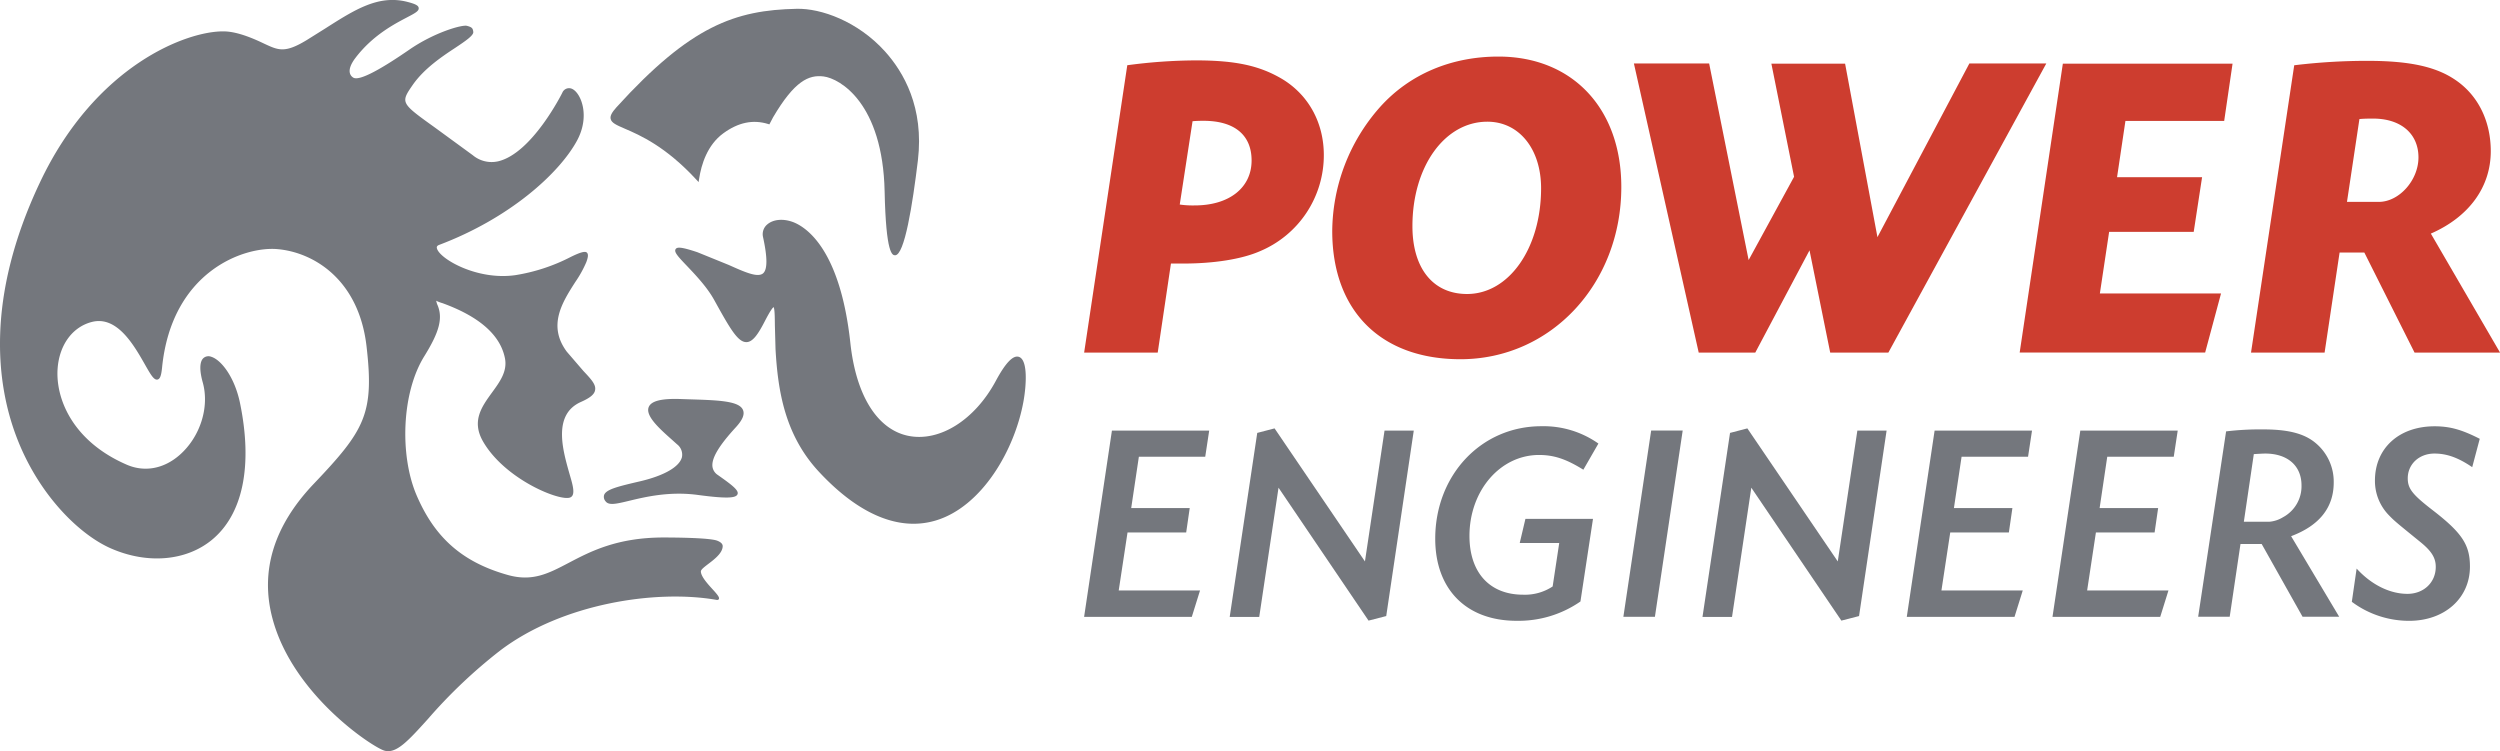
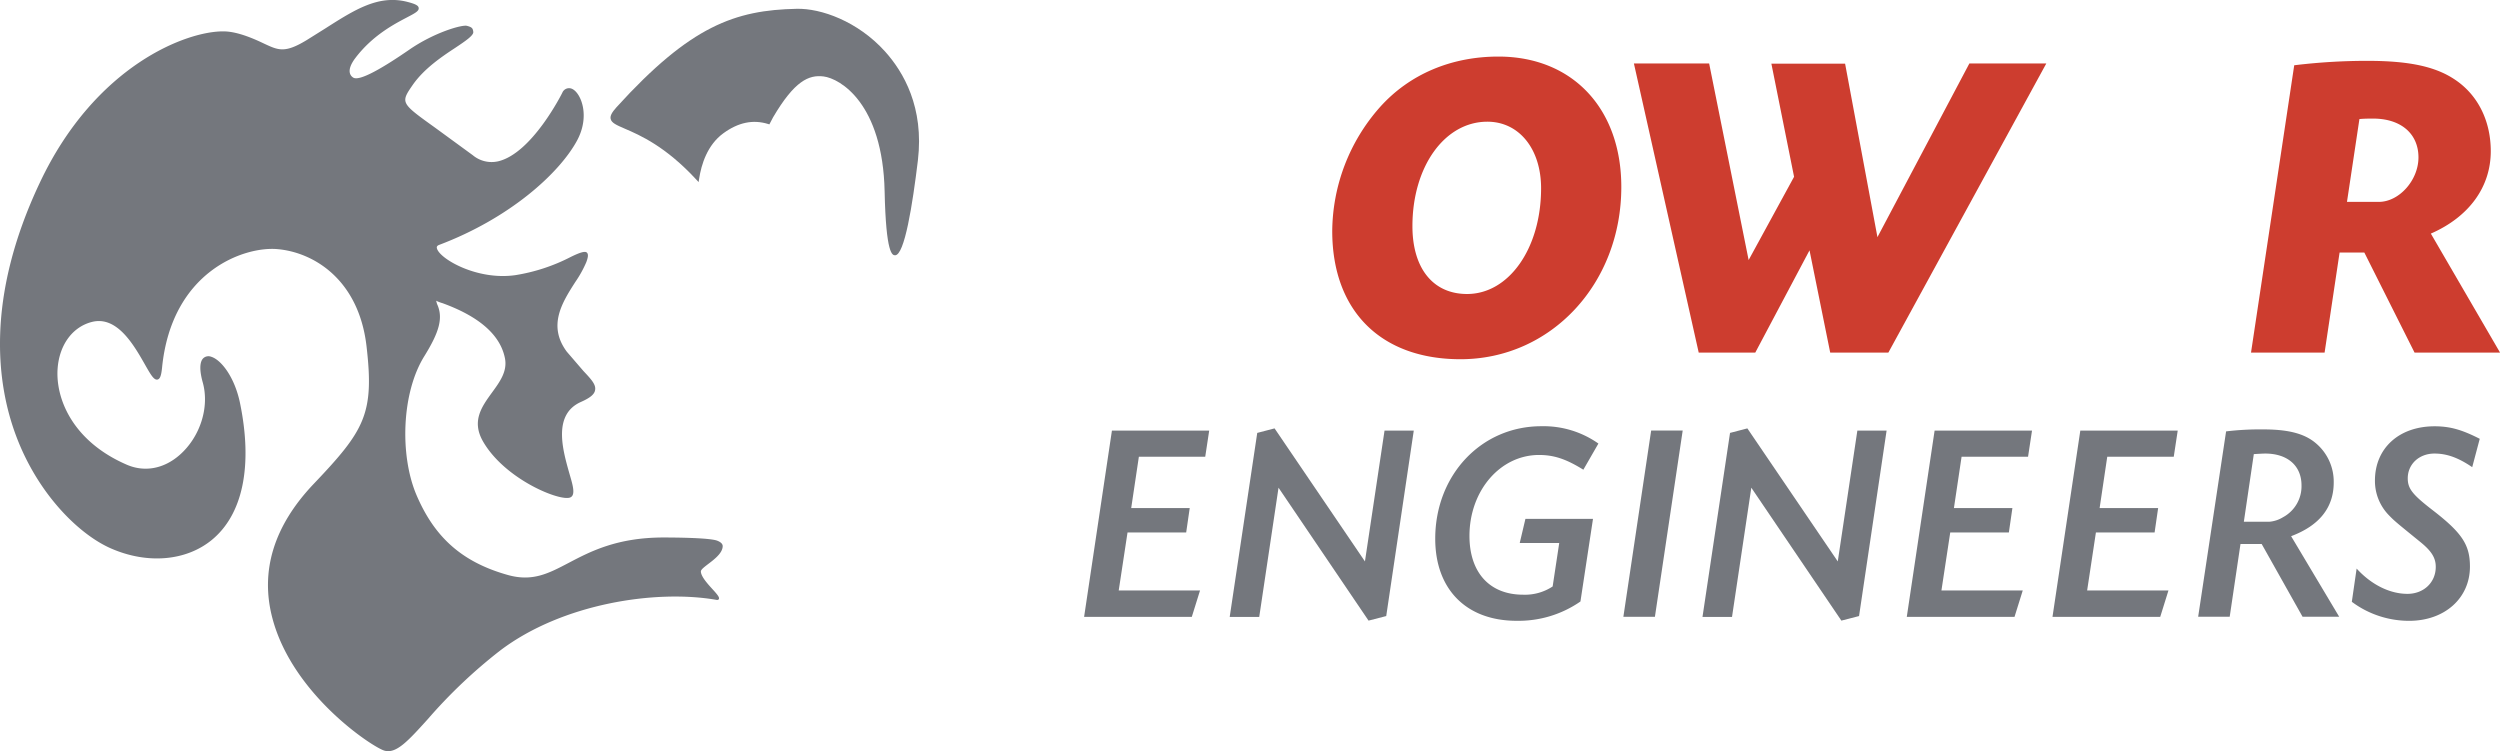
<svg xmlns="http://www.w3.org/2000/svg" viewBox="0 0 707.08 212.45">
  <defs>
    <style>.cls-1{fill:#cd3d2f;}.cls-2{fill:#74777d;}</style>
  </defs>
  <title>00_Logo</title>
  <g id="Layer_2" data-name="Layer 2">
    <g id="Slide1">
-       <path class="cls-1" d="M337.29,34.29c1.12-.12,2.62-.12,3.12-.12,8.72,0,13.58,4,13.58,11.22,0,7.73-6.36,12.71-16.08,12.71a25.8,25.8,0,0,1-4.24-.25ZM306.63,99.72h20.81l3.74-25.18h3.49c8.72,0,16.57-1.25,21.68-3.49a29.42,29.42,0,0,0,18.07-27.17c0-9.22-4.36-17.08-11.84-21.57-6.36-3.74-13.09-5.23-24.43-5.23a149.85,149.85,0,0,0-19.32,1.37Z" />
      <path class="cls-1" d="M420.67,34.42c9,0,15.2,7.73,15.2,18.82,0,17-9.1,29.91-20.94,29.91-9.6,0-15.45-7.23-15.45-19.19C399.48,47.13,408.58,34.42,420.67,34.42ZM423.79,16c-13.34,0-25.18,5-33.52,14.33a53.4,53.4,0,0,0-13.47,35c0,22.56,13.71,36.27,36.27,36.27,25.55,0,45.49-21.31,45.49-48.73C458.56,30.68,444.73,16,423.79,16Z" />
      <path class="cls-1" d="M557,17.95h21.76L534.09,99.72H517.64l-5.85-28.92L496.45,99.72h-16L462.12,17.95H483.4l11.17,55.6L507.42,50,501,18h20.85L531,67.07Z" />
-       <path class="cls-1" d="M598.77,50.12h24.05l-2.37,15.46H596.53L593.91,83h34.27l-4.49,16.7H571.23L583.44,18h48l-2.37,16.2H601.14Z" />
      <path class="cls-1" d="M667.32,33.67c1.5-.13,2.86-.13,3.86-.13,7.85,0,12.84,4.24,12.84,11C684,51,678.54,57.1,672.8,57.1h-9ZM636.66,99.72h20.81l4.24-28.29h7l14.2,28.29h24.18L687.52,66.07c10.84-4.74,16.95-13.21,16.95-23.31,0-8.22-3.37-15.33-9.35-19.69-5.61-4.11-13.21-5.86-25.55-5.86a170.76,170.76,0,0,0-20.69,1.25Z" />
      <path class="cls-2" d="M319.94,143.7h16.55l-1,6.9H318.9L316.41,167h23l-2.33,7.47H306.62l7.87-52.69H342l-1.12,7.39H322.11Z" />
      <path class="cls-2" d="M386.05,158.79l5.54-37h8.27l-7.79,52.45-5,1.29-25.46-37.59-5.46,36.55h-8.35l7.79-52.05,4.9-1.28Z" />
      <path class="cls-2" d="M447.82,132.85c-4.82-3-8.27-4.17-12.53-4.17-11,0-19.68,10.12-19.68,22.89,0,10.36,5.7,16.63,15.18,16.63a14.21,14.21,0,0,0,8.35-2.33L441,153.57H429.83l1.61-6.82h19.11L447,170.12a30.7,30.7,0,0,1-18.07,5.46c-14.21,0-23-8.91-23-23.21,0-18,13-31.82,30-31.82a26.91,26.91,0,0,1,16.15,4.9Z" />
      <path class="cls-2" d="M468.06,174.46h-8.92L467,121.77h8.92Z" />
      <path class="cls-2" d="M519.78,158.79l5.54-37h8.27l-7.79,52.45-5,1.29-25.47-37.59-5.46,36.55h-8.35l7.79-52.05,4.9-1.28Z" />
      <path class="cls-2" d="M552.63,143.7h16.54l-1,6.9H551.59L549.1,167h23l-2.33,7.47H539.3l7.87-52.69h27.55l-1.12,7.39H554.8Z" />
      <path class="cls-2" d="M593.84,143.7h16.55l-1,6.9H592.79L590.31,167h23l-2.33,7.47H580.51l7.87-52.69h27.55l-1.12,7.39H596Z" />
      <path class="cls-2" d="M637.45,128.44c1.2-.08,2.65-.16,3.21-.16,6.34,0,10.28,3.45,10.28,9a9.93,9.93,0,0,1-5.22,9,8.7,8.7,0,0,1-3.94,1.29h-7.15Zm-15.74,46h8.92l3.05-20.57h6l11.56,20.57h10.36L648,151.65c8-3,12.05-8.11,12.05-15.18a14.19,14.19,0,0,0-5.22-11.25c-3.21-2.65-7.8-3.77-14.7-3.77a80.62,80.62,0,0,0-10.52.56Z" />
      <path class="cls-2" d="M699.22,132.13c-4-2.73-7.23-3.85-10.68-3.85-4.34,0-7.55,3-7.55,7,0,2.89,1.29,4.57,6.91,8.91,8.44,6.5,10.68,9.88,10.68,16.06,0,8.92-7.14,15.34-17.19,15.34a27.1,27.1,0,0,1-16.22-5.38l1.36-9.4c4.18,4.58,9.4,7.15,14.38,7.15,4.58,0,8-3.21,8-7.63,0-2.57-1.2-4.5-4.5-7.15-6.91-5.62-7.15-5.79-8.92-7.63a13.87,13.87,0,0,1-3.78-9.63c0-9.16,6.83-15.35,16.87-15.35,4.42,0,7.79,1,12.77,3.54Z" />
      <path class="cls-2" d="M92,8.05l-5.32,3.33c-6.12,3.7-7.93,2.84-11.9,1-2.3-1.1-7.24-3.42-11.33-3.5C53.07,8.63,27,18.35,11.3,51.59-4.24,84.42-.92,108.76,4.6,123.4c6.26,16.62,18,27.95,26.94,31.78,10.2,4.41,21,3.49,28.27-2.39,8.86-7.19,11.73-20.94,8.09-38.71-1.51-7.39-5.33-12.31-8.17-13.18a2.14,2.14,0,0,0-2.21.4c-1.07,1-1.14,3.4-.19,6.81,2,7.06-.74,15.54-6.58,20.62-4.46,3.88-9.89,4.87-14.9,2.7-15.46-6.7-20.19-18.87-19.55-27.26.51-6.66,4.2-11.68,9.63-13.1,7.15-1.87,11.91,6.49,15.05,12,1.64,2.89,2.56,4.49,3.56,4.28.71-.15,1.06-1.07,1.29-3.3C48.52,76.76,69,69.63,78.46,70.46c10.26.89,23,8.6,25.2,27.42,2.22,19.1-.42,23.74-14.89,38.93-11.32,11.89-15.27,24.7-11.71,38.1,5.71,21.57,28.26,36.37,31.62,37.38s6.73-2.72,12.32-8.9A143.93,143.93,0,0,1,141.45,184c17.61-13.35,44.1-17.32,61.17-14.34,0,0,.58.14.72-.27s-.23-1-1.56-2.46-3.54-3.79-3.55-5.31c0-1.33,6.12-3.93,6.17-7.15,0-.68-.62-1.19-1.56-1.55-2.32-.87-13-.9-15.17-.9-13.2,0-20.76,4-26.83,7.18-5.71,3-10.23,5.38-17.19,3.43-13.53-3.79-21-11.19-25.92-22.77C113,128.55,113.63,111,120,100.76c4.3-6.93,5.41-10.93,3.59-14.83l-.23-.88a9.48,9.48,0,0,0,1.78.69c10.42,3.79,16.36,9,17.67,15.56.74,3.7-1.4,6.63-3.66,9.73-2.9,4-5.9,8.1-2.46,13.95,6,10.28,20.71,16.5,24.27,15.81,2.16-.41.92-3.93,0-7.16-1.84-6.54-4.62-16.41,3.35-19.95,2.6-1.15,3.81-2.15,4-3.34.31-1.57-1.12-3.09-3.3-5.41l-4.7-5.46c-5.48-7.37-1.3-13.92,2.39-19.69a32,32,0,0,0,3.13-5.64c.47-1.28.67-2.23.14-2.71s-2,0-4.5,1.22a51.89,51.89,0,0,1-15.7,5.17c-10.87,1.56-21.45-4.64-22.19-7.56-.09-.34-.09-.73.64-1C144.22,61.7,158.2,49,163.2,39.77c3.74-6.92,1.17-13.24-1.21-14.54a2.05,2.05,0,0,0-2.95,1h0s-8.53,17.2-18.22,19.41a8.31,8.31,0,0,1-7.1-1.74L123,36.07c-9.75-7-9.75-7-6.21-12.14C120,19.37,125,16,128.67,13.59c3-2,5.32-3.57,5.19-4.58s-.34-1.31-1.77-1.7-9.32,1.89-16.33,6.74c-7.26,5-14,9-15.83,7.91a2.07,2.07,0,0,1-1-1.41c-.21-1.07.33-2.49,1.57-4.13,4.87-6.42,11-9.6,14.59-11.49,2.29-1.2,3.44-1.8,3.33-2.67-.08-.71-.93-1.15-3.37-1.77C107-1.49,100.37,2.71,92,8.05Z" />
-       <path class="cls-2" d="M217.05,63.44A3.59,3.59,0,0,0,215.8,67h0c1.29,5.89,1.28,9.27,0,10.33-1.54,1.25-5.14-.36-9.7-2.4l-8.84-3.59c-4.66-1.56-5.76-1.51-6.17-.88-.5.8.56,2,3.2,4.75,2.41,2.54,5.72,6,7.75,9.71,4.42,8,6.65,11.88,9.07,11.84,1.81,0,3.35-2.3,5.25-6,1.6-3.1,2.21-3.76,2.44-3.89.31.47.34,2.83.36,5.15l.18,6.65C220,110.61,222,123,231.5,133.3c11.26,12.17,22.69,17,33.06,13.94,13.13-3.86,22.49-20,24.94-33.88.74-4.19,1.3-11.52-1.3-12.42-1.65-.57-3.8,1.66-6.58,6.84-5.93,11-15.82,17.23-24.61,15.51S242.12,112,240.51,97c-2.84-26.16-12.2-32.6-16.1-34.15C221.59,61.77,218.77,62,217.05,63.44Z" />
-       <path class="cls-2" d="M183.48,115.13c-1,2.48,3,6.07,6.58,9.25l1.45,1.3a3.68,3.68,0,0,1,1.36,3.64c-.71,2.72-5,5.19-11.76,6.79-6.29,1.47-9.66,2.27-10.25,3.89a1.89,1.89,0,0,0,.43,1.8c.92,1.23,3.11.7,6.75-.18,4.51-1.08,11.32-2.72,19.37-1.63,8.78,1.18,10.79.79,11.19-.22s-1.33-2.42-4.76-4.85l-.82-.58a3.32,3.32,0,0,1-1.52-2.4c-.25-2.37,1.82-5.86,6.53-11,2-2.15,2.64-3.74,2.1-5-1.08-2.56-7-2.75-15.17-3l-2.11-.07h0C187.17,112.64,184.19,113.37,183.48,115.13Z" />
      <path class="cls-2" d="M225.34,2.49h0c-17.4.37-30,4.77-50.94,27.8-1.38,1.53-1.88,2.5-1.69,3.34.24,1.13,1.66,1.75,4,2.76,4.32,1.86,11.55,5,20.25,14.43l.63.68.14-.91c.62-4.05,2.3-9.57,6.85-12.89,4.24-3.09,8.39-3.95,12.67-2.63l.35.11,1.05-2c6.07-10.31,10.1-12.08,14.28-11.56,4.63.58,16.74,7.55,17.27,32.53.38,17.92,2.23,18,2.92,18.05,2.72.13,5-14.52,6.49-26.84,1.78-15-4.07-25-9.29-30.8C242.59,6,232.2,2.33,225.34,2.49Z" />
    </g>
  </g>
</svg>